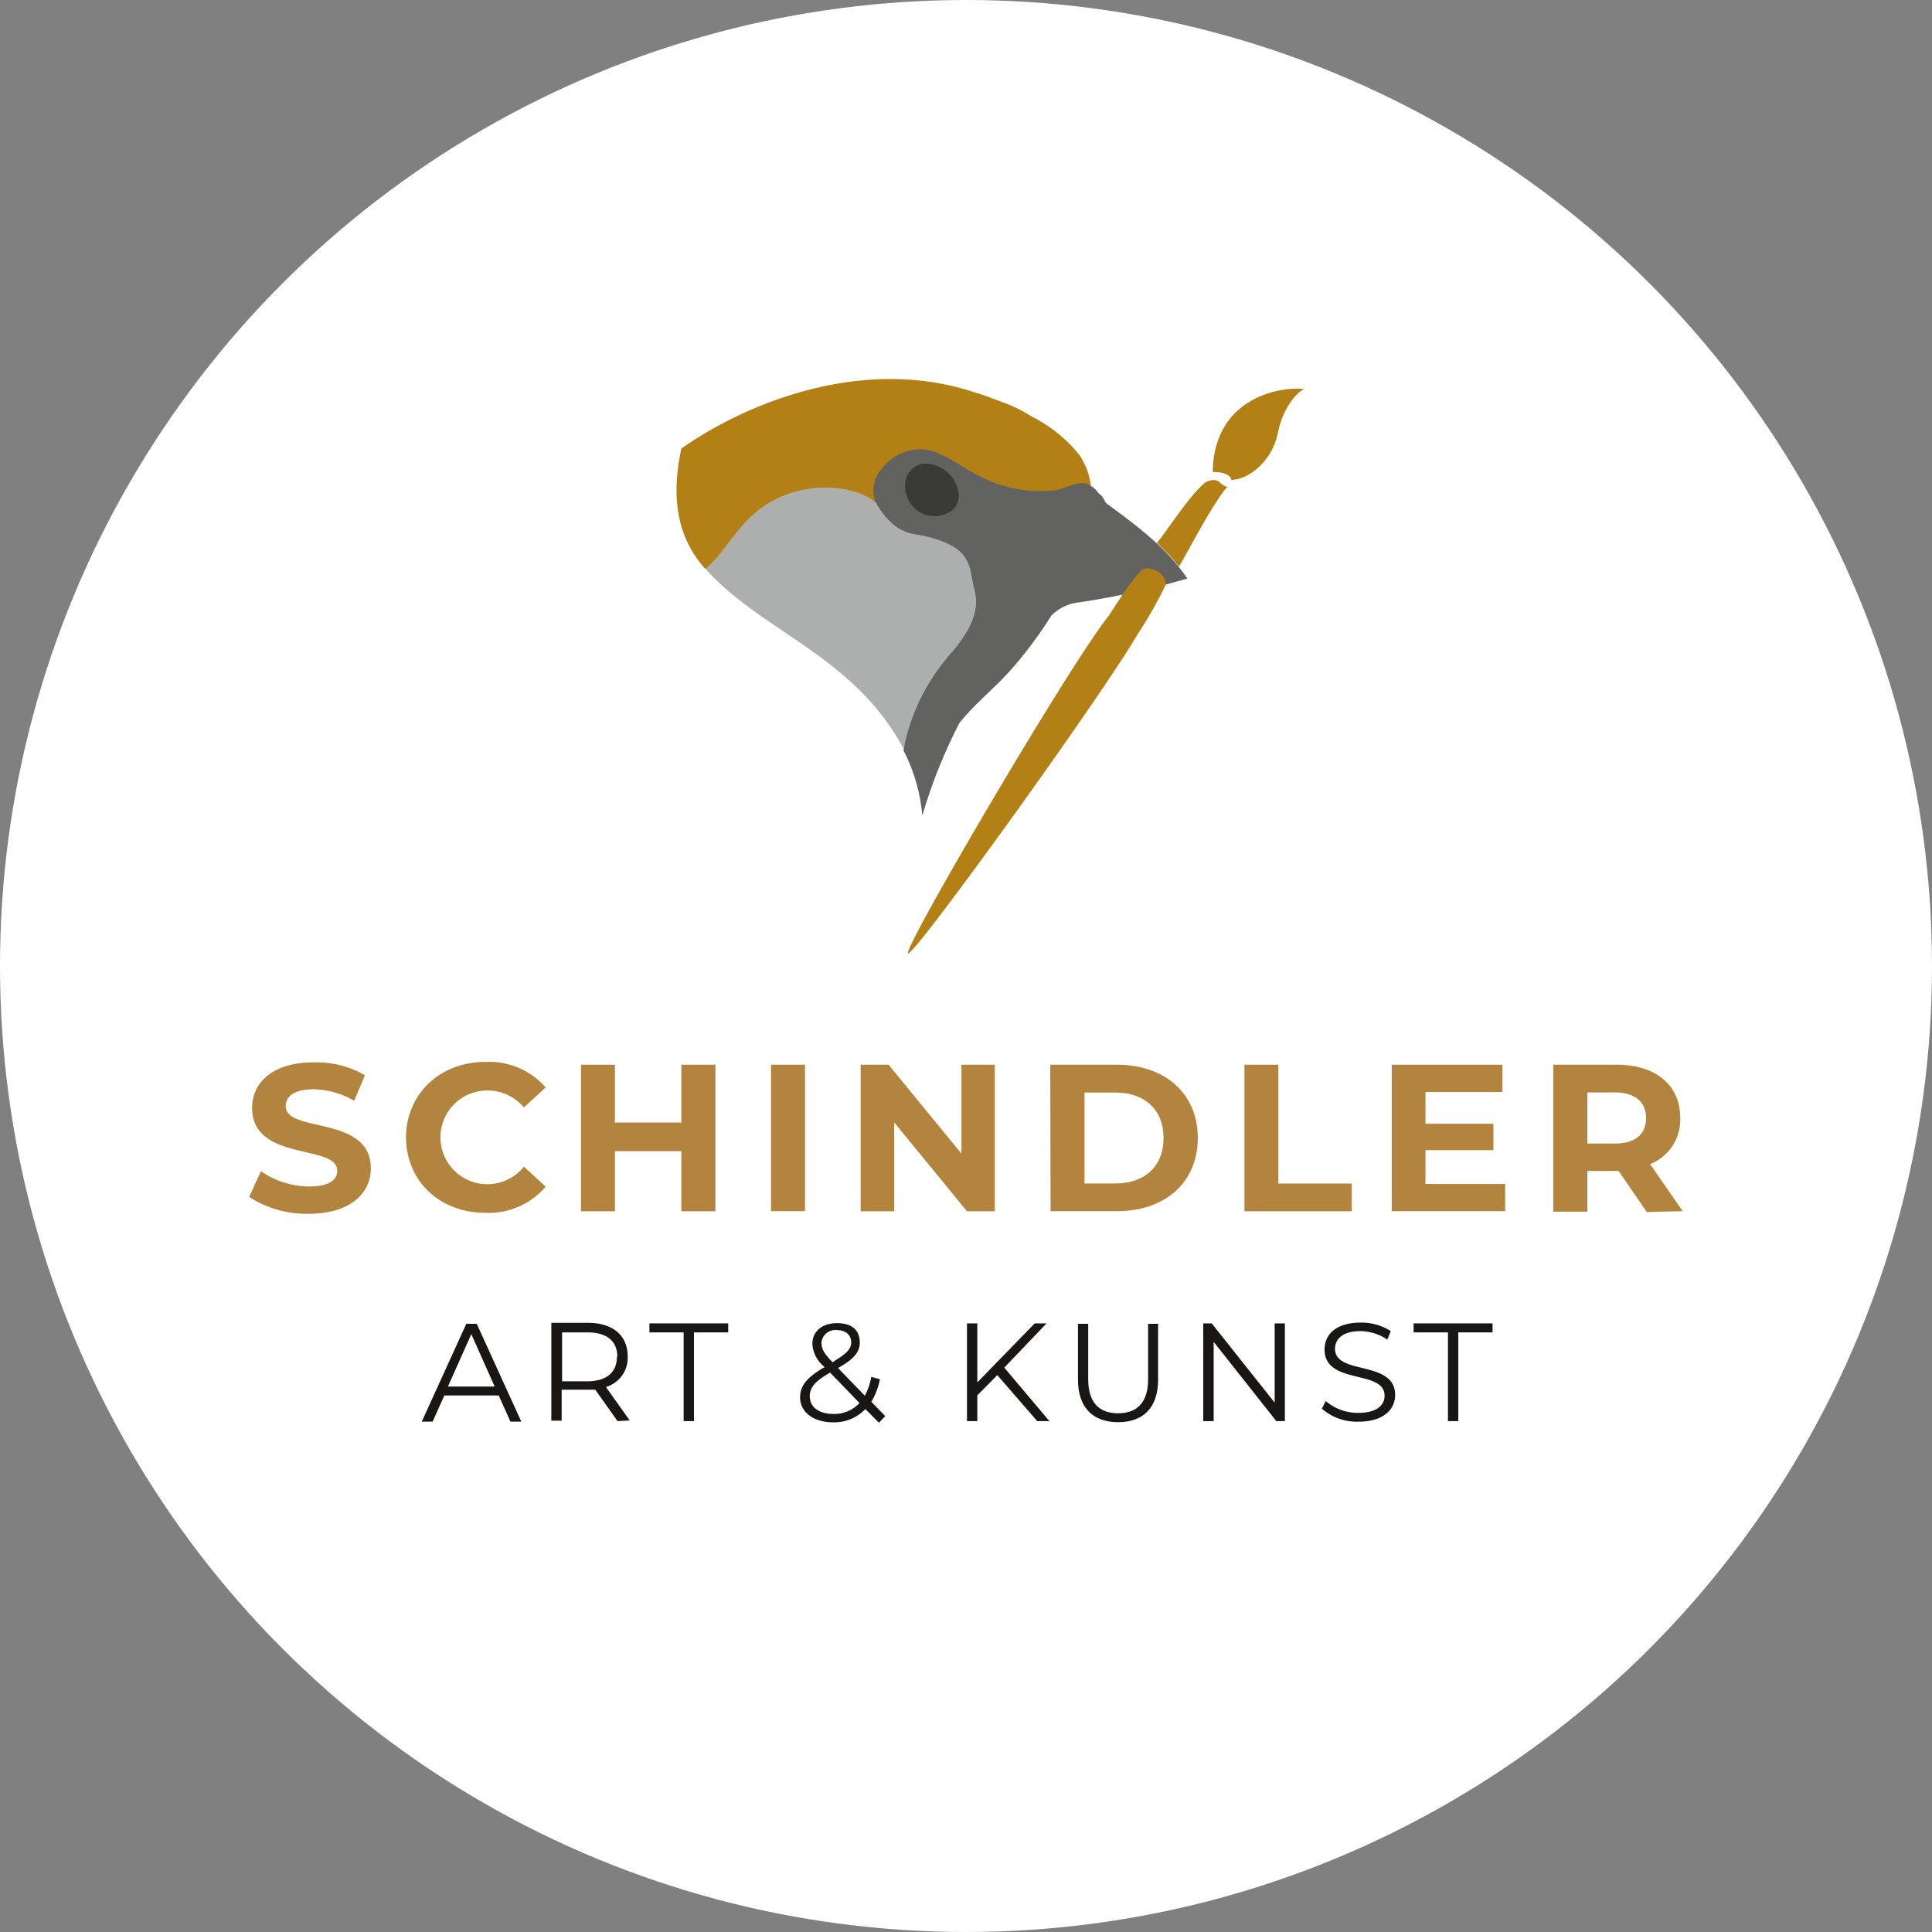
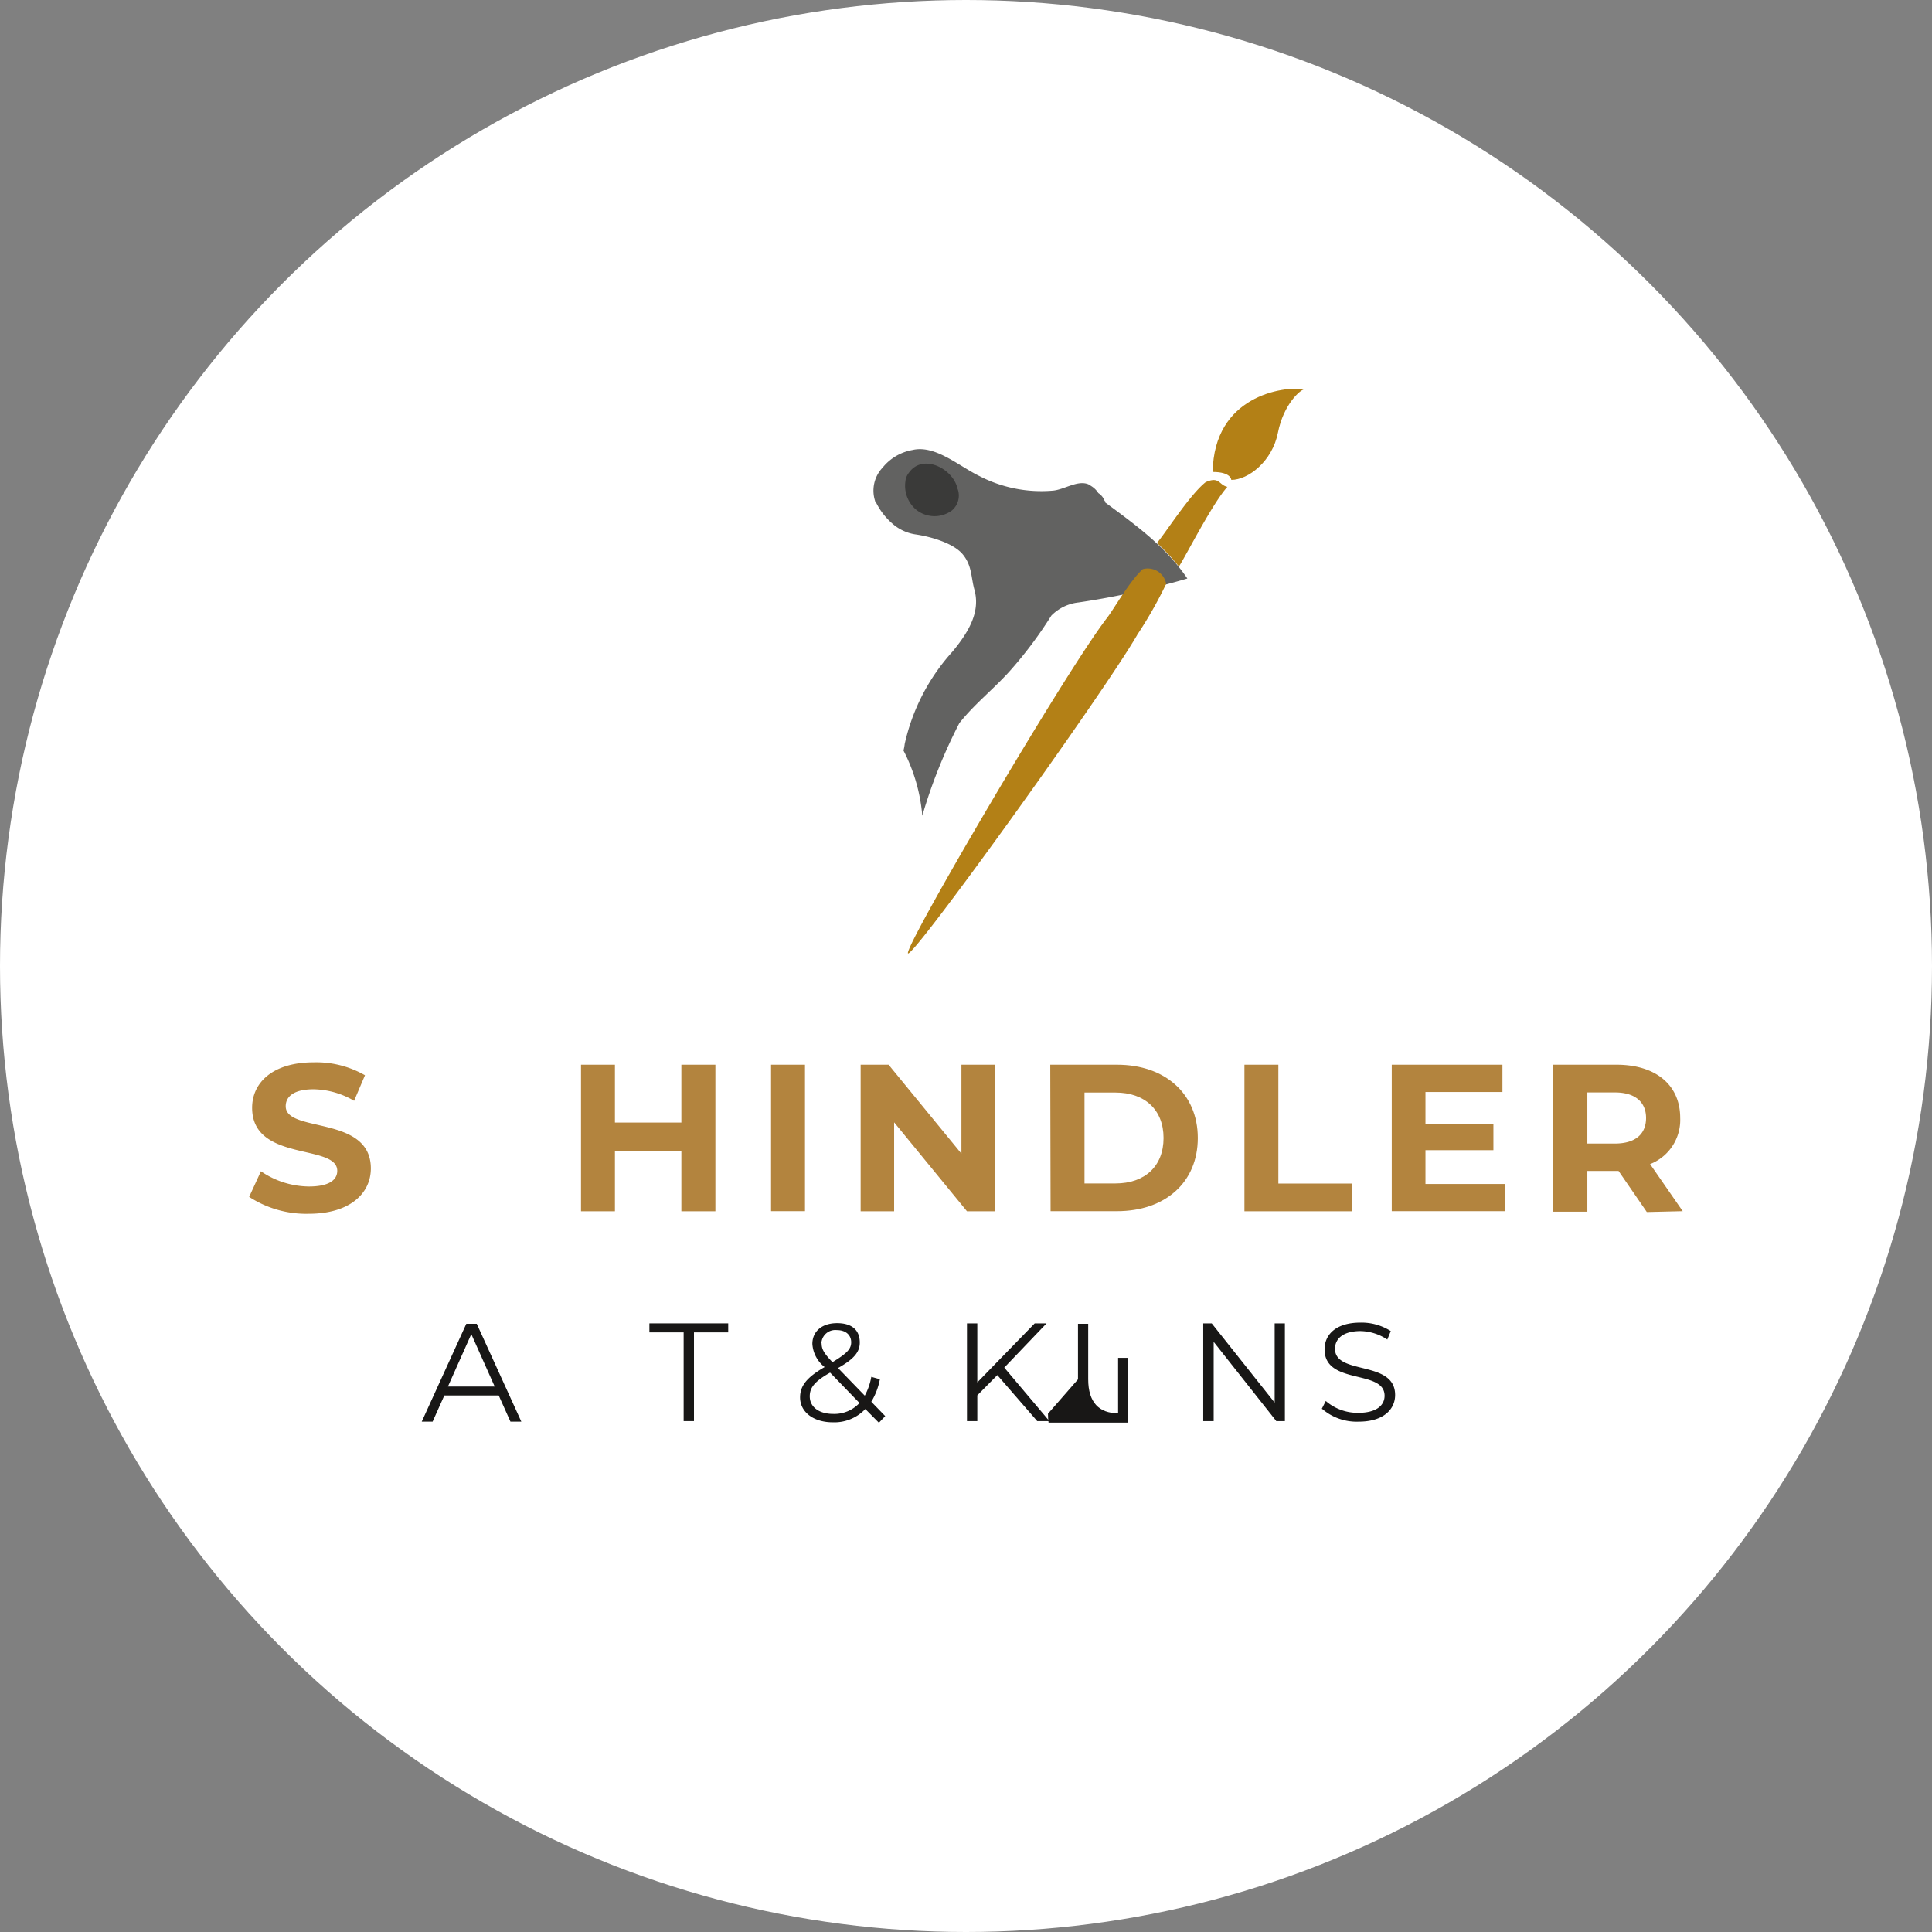
<svg xmlns="http://www.w3.org/2000/svg" viewBox="0 0 177.7 177.7">
  <rect x="0" y="0" width="177.7" height="177.7" fill="#808080" stroke="none" />
  <defs>
    <clipPath id="a">
      <rect x="22.92" y="34.86" width="131.85" height="95.99" style="fill:none" />
    </clipPath>
  </defs>
  <title>schindler-logo-kreis</title>
  <circle cx="88.85" cy="88.85" r="88.85" style="fill:#fff" />
  <g style="clip-path:url(#a)">
    <path d="M22.92,110.08,24,107.73a7.93,7.93,0,0,0,4.42,1.4c1.85,0,2.6-.61,2.6-1.44,0-2.52-7.83-.78-7.83-5.8,0-2.28,1.85-4.18,5.68-4.18a9,9,0,0,1,4.7,1.19l-1,2.35a7.56,7.56,0,0,0-3.73-1.06c-1.85,0-2.56.69-2.56,1.56,0,2.49,7.83.79,7.83,5.72,0,2.25-1.87,4.17-5.72,4.17a9.61,9.61,0,0,1-5.48-1.56" style="fill:#b3843e" />
-     <path d="M37.34,104.67c0-4.06,3.14-7,7.31-7a6.92,6.92,0,0,1,5.54,2.35l-2,1.84a4.36,4.36,0,0,0-3.39-1.56,4.31,4.31,0,1,0,3.39,7l2,1.85a6.9,6.9,0,0,1-5.56,2.4c-4.17,0-7.29-2.9-7.29-7" style="fill:#b3843e" />
  </g>
  <polygon points="65.8 97.93 65.8 111.41 62.67 111.41 62.67 105.88 56.56 105.88 56.56 111.41 53.44 111.41 53.44 97.93 56.56 97.93 56.56 103.25 62.67 103.25 62.67 97.93 65.8 97.93" style="fill:#b3843e" />
  <rect x="70.92" y="97.93" width="3.12" height="13.47" style="fill:#b3843e" />
  <polygon points="91.5 97.93 91.5 111.41 88.94 111.41 82.24 103.23 82.24 111.41 79.16 111.41 79.16 97.93 81.73 97.93 88.43 106.11 88.43 97.93 91.5 97.93" style="fill:#b3843e" />
  <g style="clip-path:url(#a)">
    <path d="M102.6,108.85c2.68,0,4.42-1.57,4.42-4.18s-1.74-4.18-4.42-4.18H99.75v8.36Zm-6-10.92h6.15c4.4,0,7.42,2.66,7.42,6.74s-3,6.73-7.42,6.73H96.63Z" style="fill:#b3843e" />
  </g>
  <polygon points="114.46 97.93 117.58 97.93 117.58 108.86 124.33 108.86 124.33 111.41 114.46 111.41 114.46 97.93" style="fill:#b3843e" />
  <polygon points="138.44 108.9 138.44 111.4 128.01 111.4 128.01 97.93 138.19 97.93 138.19 100.44 131.11 100.44 131.11 103.36 137.36 103.36 137.36 105.79 131.11 105.79 131.11 108.9 138.44 108.9" style="fill:#b3843e" />
  <g style="clip-path:url(#a)">
    <path d="M148.51,100.48H146v4.7h2.54c1.9,0,2.86-.89,2.86-2.35s-1-2.35-2.86-2.35m2.93,11-2.6-3.78H146v3.75h-3.13V97.93h5.82c3.61,0,5.85,1.87,5.85,4.89a4.36,4.36,0,0,1-2.77,4.25l3,4.33Z" style="fill:#b3843e" />
-     <path d="M88.53,60.73c1.74-2.07,3-4.5,2.46-6.39A11.65,11.65,0,0,0,89.74,51c-.79-1.21-4.06-2.34-5.16-2.34a2.23,2.23,0,0,1-1.83-.79A18.13,18.13,0,0,1,81,45.5c-1.74-1.66-9-2.14-12.52,0-2.8,1.69-2.5,4.15-3.57,6.85,5.32,5.88,13.72,8,18.27,16.65,0-.19.56-.18.69-.35,1.7-2.42,2.69-5.54,4.69-7.91" style="fill:#adaeae" />
-     <path d="M100.34,44.69a6.28,6.28,0,0,0-1.08-2.86,13.1,13.1,0,0,0-3.53-3.06c-.3-.2-.65-.35-1-.56A13.07,13.07,0,0,0,92.23,37l-1.56-.58h0a3.39,3.39,0,0,0-.45-.15l-.25-.1h-.08c-10.72-3.68-21.68,1.18-27.22,5.08-1.13,5.24,0,8.61,2.2,11.08,1.9-1.53,3-4.35,5.81-6.05,3.56-2.17,8.17-1.63,9.92,0,0-.08.92-.24.88-.32a2.4,2.4,0,0,1-.27-.91,2.12,2.12,0,0,1,.6-1.56,2.92,2.92,0,0,1,2.34-1.39c2-.78,3.8,1.39,5.7,2.31A14.56,14.56,0,0,0,97.15,46a6.35,6.35,0,0,1,2.94,0c.09,0,.1-1.39.21-1.31" style="fill:#b38016" />
    <path d="M101.7,46.15l-.1-.08a1.42,1.42,0,0,0-.58-.72,2,2,0,0,0-.68-.66,1.11,1.11,0,0,0-.3-.17c-1-.35-2.19.54-3.24.61a12.37,12.37,0,0,1-6.71-1.34c-1.9-.92-4.07-2.89-6.16-2.4A4.54,4.54,0,0,0,81.19,43a3.08,3.08,0,0,0-.7,3.08c0,.08.09.14.13.22a6.2,6.2,0,0,0,1.45,1.85,4.13,4.13,0,0,0,2.12,1c1.15.16,3.53.74,4.42,1.91.78,1,.7,2,1,3.13.54,1.88-.27,3.66-2,5.74a18.7,18.7,0,0,0-4.4,8.51,3.63,3.63,0,0,1-.11.59,15.9,15.9,0,0,1,1.73,6,47.5,47.5,0,0,1,3.41-8.52c1.38-1.74,3-3,4.55-4.69a38,38,0,0,0,3.91-5.2,4.14,4.14,0,0,1,2.51-1.21,73.24,73.24,0,0,0,10-2.2c-2-2.92-4.54-4.77-7.56-7" style="fill:#626261" />
    <path d="M88.08,45c-.35-1.87-3.17-3.32-4.45-1.56h0a1.58,1.58,0,0,0-.24.39,1.3,1.3,0,0,0-.11.43,2.87,2.87,0,0,0,.94,2.58,2.69,2.69,0,0,0,3.32.12,1.79,1.79,0,0,0,.54-2" style="fill:#3a3a39" />
    <path d="M104.59,58.4a38.17,38.17,0,0,0,2.67-4.7,1.72,1.72,0,0,0-2.15-1.35c-1.21,1.09-2.68,3.7-3.28,4.47C97.92,61.89,83,87.36,83.52,87.69S101.34,64,104.59,58.41" style="fill:#b38016" />
    <path d="M120,35.8c-2-.31-8.36.63-8.46,7.61,1.71,0,1.71.73,1.71.73,1.56,0,3.77-1.7,4.29-4.34s2.1-4,2.46-4" style="fill:#b38016" />
    <path d="M108.45,52.08c.59-.89,3.07-5.79,4.44-7.3-.79-.17-.72-1-2-.43-1.47,1.16-3.74,4.75-4.48,5.59a18.42,18.42,0,0,1,2,2.14" style="fill:#b38016" />
  </g>
  <path d="M43.35,122.71l2.15,4.82H41.2Zm-.46-.95-4.1,9h1l1.08-2.41h5l1.08,2.41h1l-4.1-9Z" style="fill:#181716" />
  <g style="clip-path:url(#a)">
-     <path d="M56.78,124.8c0-1.43-.94-2.25-2.74-2.25H51.7v4.5H54c1.8,0,2.74-.84,2.74-2.25m.06,5.91-2.05-2.89-.72,0H51.66v2.85h-.95v-9h3.36c2.28,0,3.66,1.15,3.66,3.07a2.78,2.78,0,0,1-2,2.83l2.19,3.08Z" style="fill:#181716" />
-   </g>
+     </g>
  <polygon points="59.73 121.72 59.73 122.55 62.88 122.55 62.88 130.71 63.83 130.71 63.83 122.55 66.98 122.55 66.98 121.72 59.73 121.72" style="fill:#181716" />
  <g style="clip-path:url(#a)">
    <path d="M75.57,123.56c0,.52.2.9,1,1.73,1.29-.79,1.72-1.19,1.72-1.83s-.47-1.12-1.31-1.12a1.28,1.28,0,0,0-1.43,1.22m3.5,5.48-2.7-2.79c-1.44.82-1.87,1.39-1.87,2.18,0,1,.87,1.62,2.16,1.62a3.15,3.15,0,0,0,2.41-1m1.79,1.81-1.25-1.26a3.92,3.92,0,0,1-3,1.22c-1.75,0-3-.93-3-2.29,0-1.06.62-1.85,2.26-2.79a2.93,2.93,0,0,1-1.13-2.13c0-1.15.88-1.91,2.27-1.91s2.09.66,2.09,1.78c0,.89-.54,1.52-2,2.35l2.46,2.54a5.65,5.65,0,0,0,.6-1.73l.79.22a6.21,6.21,0,0,1-.79,2.07l1.28,1.32Z" style="fill:#181716" />
  </g>
  <polygon points="95.17 121.72 89.89 127.15 89.89 121.72 88.94 121.72 88.94 130.71 89.89 130.71 89.89 128.34 91.73 126.48 95.4 130.71 96.52 130.71 92.37 125.79 96.26 121.72 95.17 121.72" style="fill:#181716" />
  <g style="clip-path:url(#a)">
-     <path d="M99.15,126.87v-5.11h.94v5.1c0,2.13,1,3.13,2.75,3.13s2.76-1,2.76-3.13v-5.1h.92v5.14c0,2.58-1.38,3.91-3.68,3.91s-3.69-1.33-3.69-3.91" style="fill:#181716" />
+     <path d="M99.15,126.87v-5.11h.94v5.1c0,2.13,1,3.13,2.75,3.13v-5.1h.92v5.14c0,2.58-1.38,3.91-3.68,3.91s-3.69-1.33-3.69-3.91" style="fill:#181716" />
  </g>
  <polygon points="117.24 121.72 117.24 129.01 111.45 121.72 110.67 121.72 110.67 130.71 111.63 130.71 111.63 123.42 117.39 130.71 118.18 130.71 118.18 121.72 117.24 121.72" style="fill:#181716" />
  <g style="clip-path:url(#a)">
    <path d="M121.57,129.59l.37-.73a4.48,4.48,0,0,0,3,1.09c1.69,0,2.41-.71,2.41-1.57,0-2.46-5.52-.95-5.52-4.27,0-1.32,1-2.46,3.31-2.46a5,5,0,0,1,2.78.78l-.32.78a4.59,4.59,0,0,0-2.46-.78c-1.65,0-2.35.74-2.35,1.63,0,2.46,5.53,1,5.53,4.25,0,1.31-1.06,2.45-3.35,2.45a4.85,4.85,0,0,1-3.36-1.17" style="fill:#181716" />
  </g>
-   <polygon points="130.02 121.72 130.02 122.55 133.18 122.55 133.18 130.71 134.13 130.71 134.13 122.55 137.28 122.55 137.28 121.72 130.02 121.72" style="fill:#181716" />
</svg>